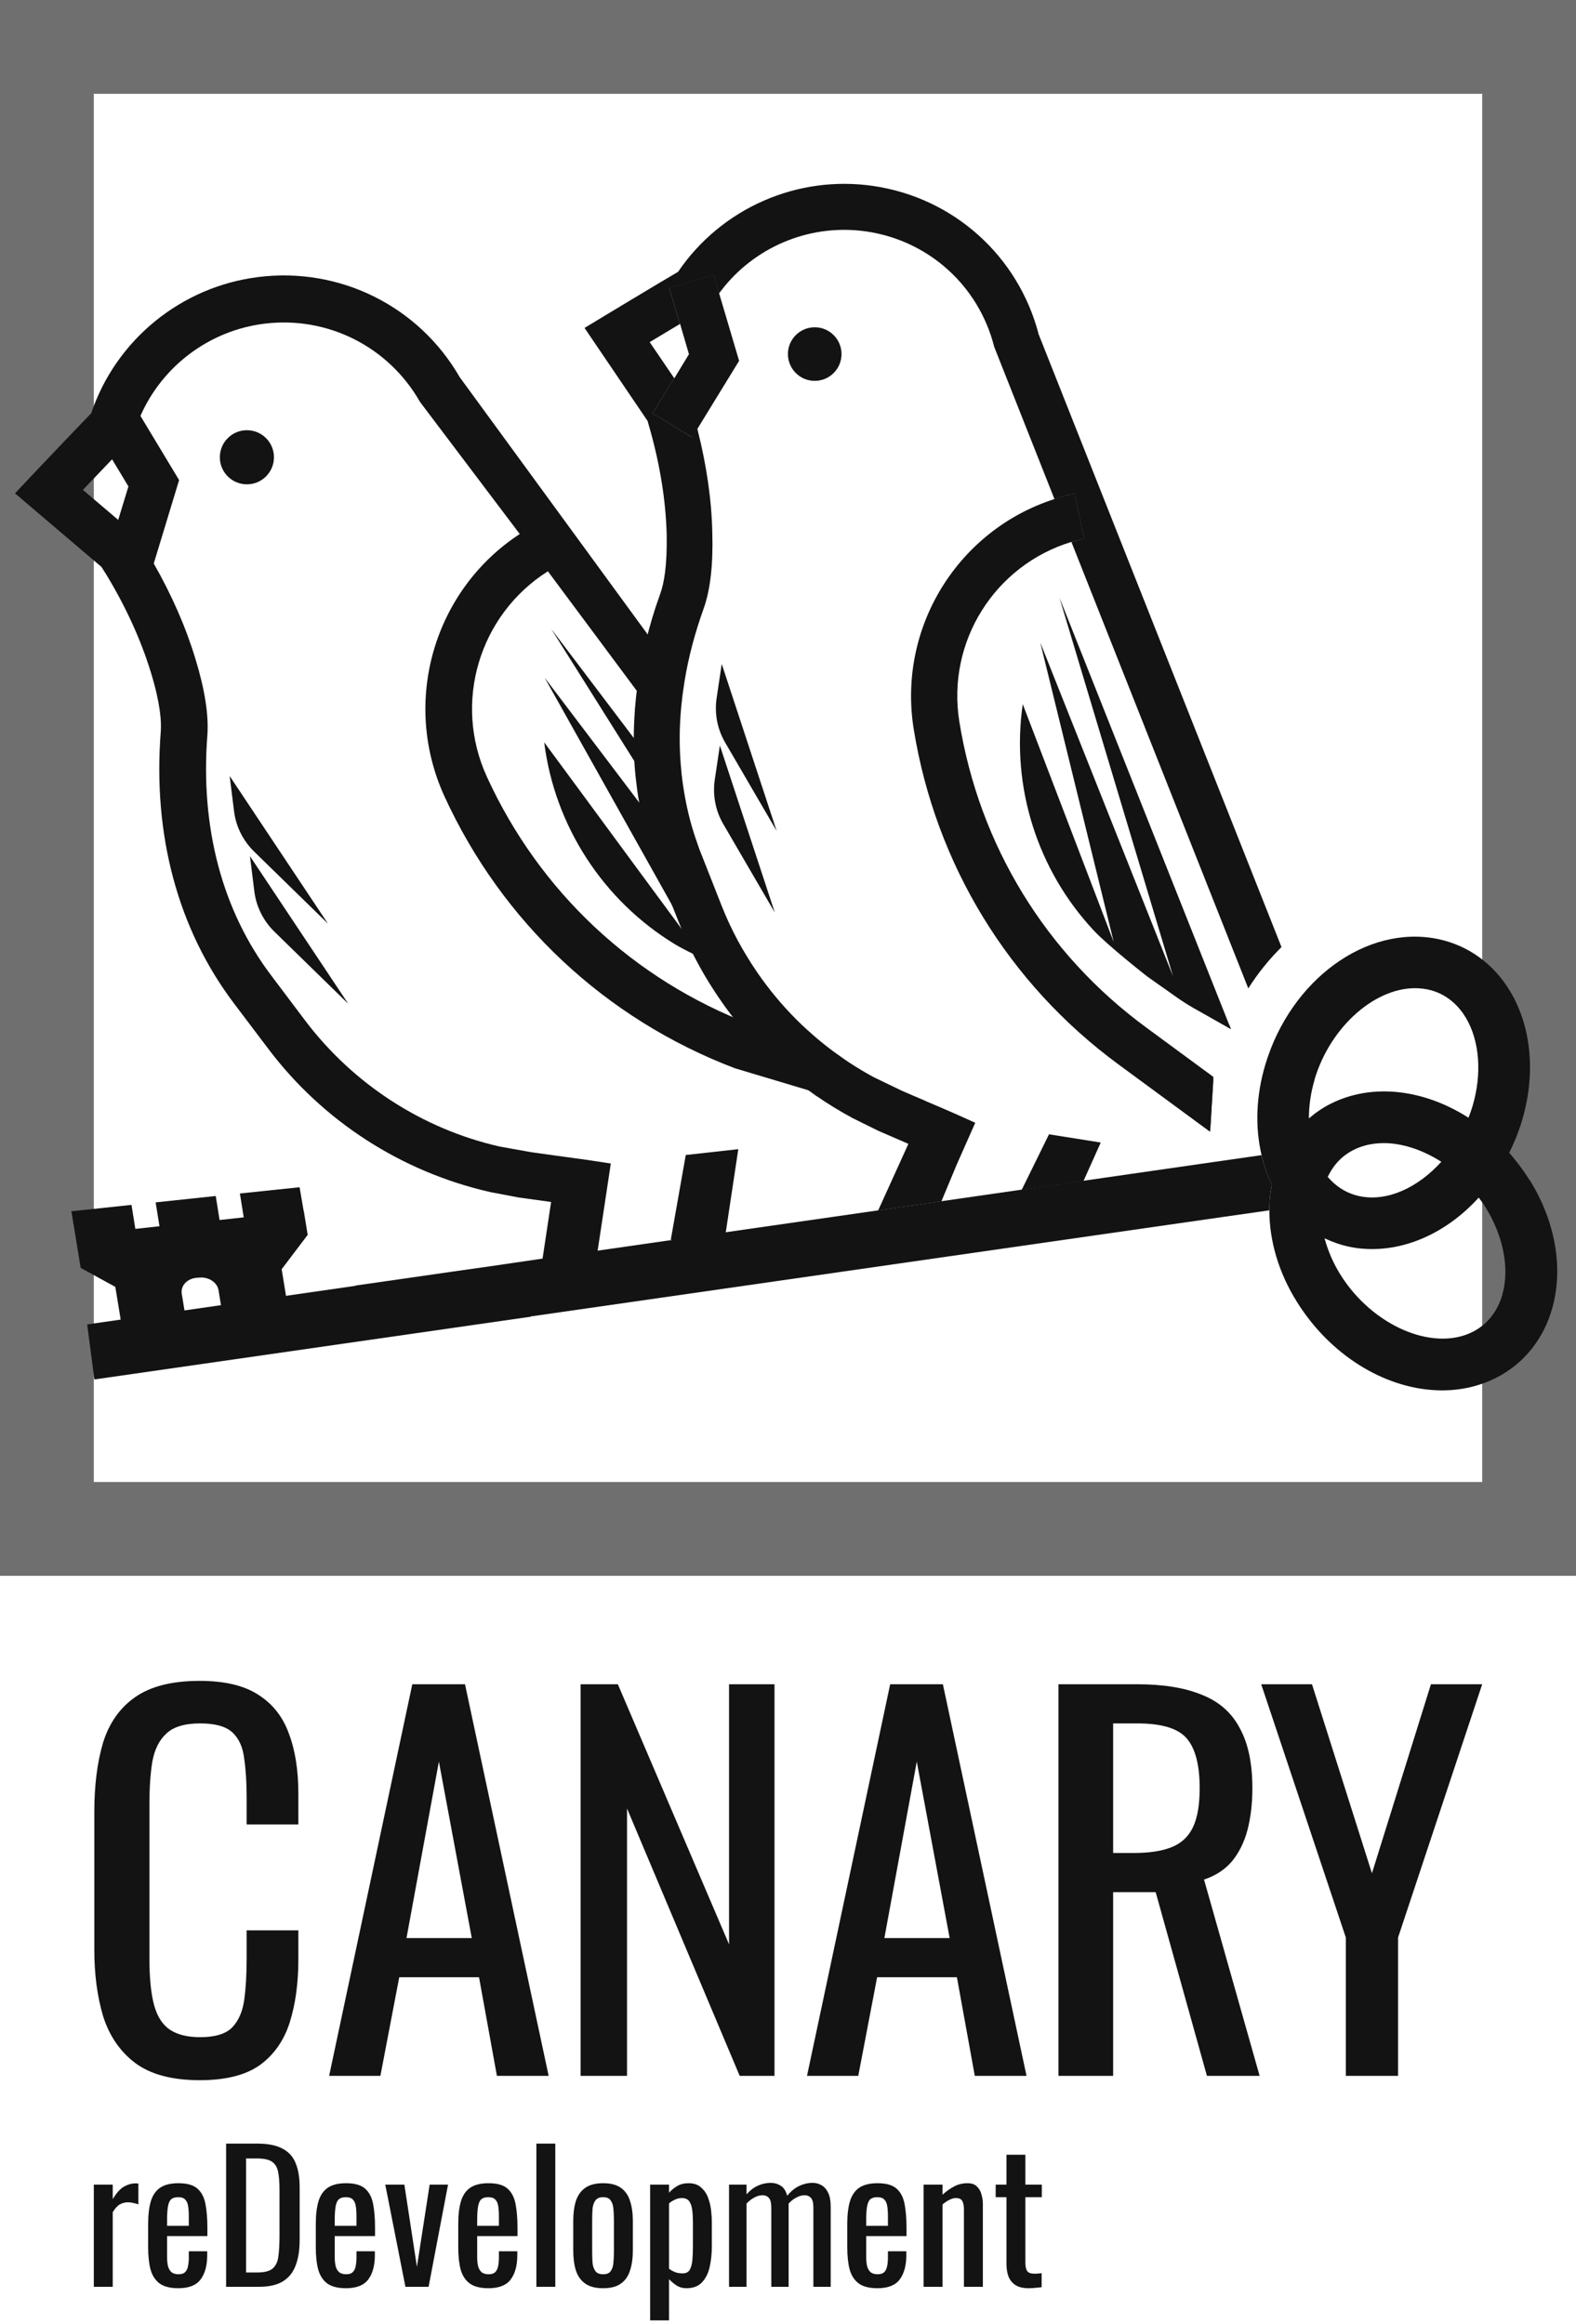
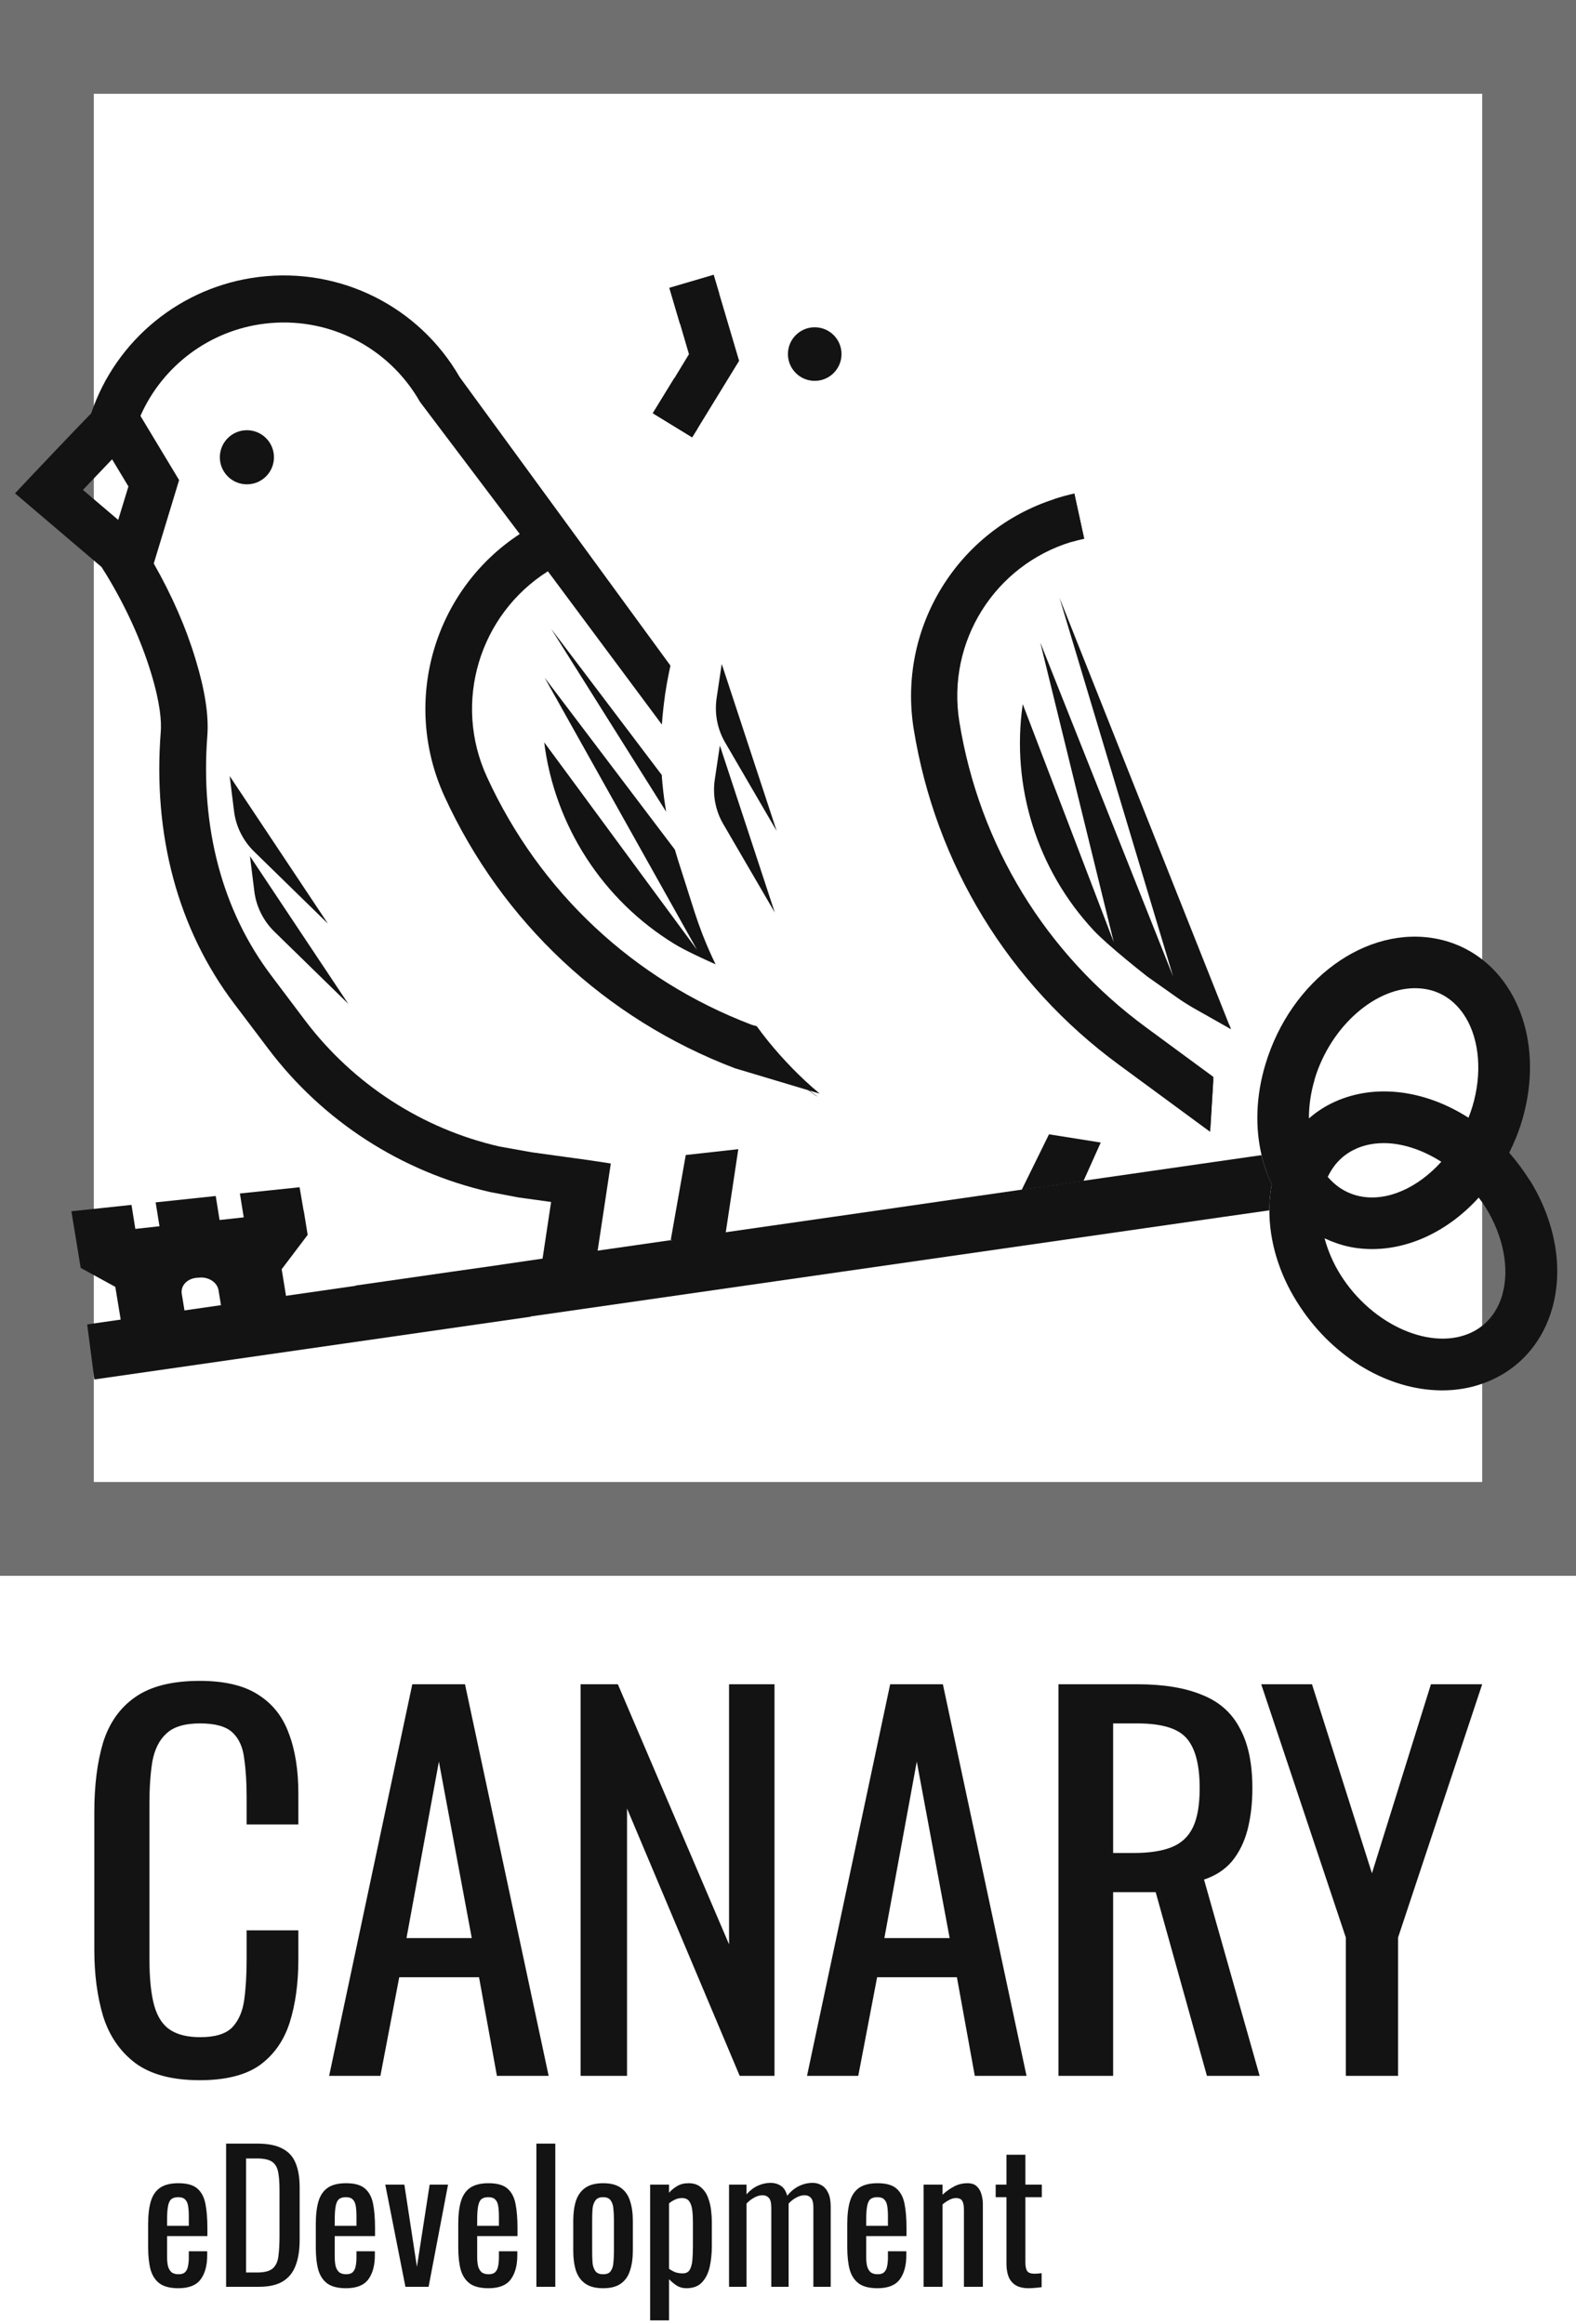
<svg xmlns="http://www.w3.org/2000/svg" width="198" height="292" viewBox="0 0 198 292" fill="none">
  <rect x="5.893" y="5.893" width="186.214" height="186.214" stroke="#6F6F6F" stroke-width="11.786" />
  <path d="M31.019 60.856C32.897 60.856 34.419 59.334 34.419 57.456C34.419 55.578 32.897 54.056 31.019 54.056C29.141 54.056 27.619 55.578 27.619 57.456C27.619 59.334 29.141 60.856 31.019 60.856Z" fill="#131313" />
  <path d="M102.99 137.41H102.957L92.323 134.226C76.055 128.026 63.088 115.875 55.838 100.058C50.387 88.124 54.538 74.14 65.288 67.106C66.021 66.623 66.772 66.173 67.538 65.756L70.272 70.957C69.772 71.207 69.288 71.49 68.822 71.79C60.238 77.223 56.871 88.224 61.171 97.608C67.788 112.058 79.589 123.109 94.423 128.759L94.59 128.809L95.073 128.943C95.54 129.593 96.04 130.243 96.54 130.859C98.44 133.193 100.54 135.36 102.857 137.31C102.857 137.31 102.94 137.376 102.973 137.41H102.99Z" fill="#131313" />
-   <path d="M84.222 83.674C84.172 83.941 84.105 84.191 84.055 84.458C83.872 85.324 83.722 86.191 83.589 87.058C83.555 87.224 83.539 87.391 83.522 87.558C83.355 88.725 83.239 89.874 83.155 91.041L68.838 71.79L65.304 67.107L52.77 50.506C48.82 43.556 41.153 39.689 33.22 40.672C26.319 41.522 20.419 45.972 17.652 52.239C17.335 52.956 17.052 53.69 16.835 54.423L16.619 55.123L16.085 55.656C15.702 56.023 14.969 56.79 14.102 57.69C12.952 58.89 11.552 60.356 10.418 61.556L14.869 65.34L17.319 67.423L18.386 69.207C18.702 69.74 19.019 70.274 19.319 70.807C21.586 74.79 23.352 78.807 24.552 82.791C25.736 86.641 26.236 89.874 26.053 92.375C25.152 103.975 27.919 114.442 34.103 122.609L38.37 128.276C44.403 136.227 53.054 141.844 62.754 144.06L66.754 144.777L70.121 145.244L73.888 145.761L76.738 146.194L75.872 151.944L74.605 160.311L67.988 159.311L69.238 151.027L65.138 150.461L61.554 149.777C50.387 147.227 40.537 140.844 33.703 131.777L29.419 126.11C22.352 116.759 19.169 104.925 20.202 91.875C20.286 90.658 20.152 88.391 18.952 84.474C17.702 80.407 15.835 76.29 13.352 72.19L12.752 71.24L1.885 61.99L4.002 59.74C4.235 59.49 9.385 54.056 11.452 51.939C14.569 42.689 22.769 36.005 32.486 34.805C42.703 33.538 52.62 38.472 57.754 47.389L84.222 83.624V83.674Z" fill="#131313" />
+   <path d="M84.222 83.674C84.172 83.941 84.105 84.191 84.055 84.458C83.872 85.324 83.722 86.191 83.589 87.058C83.555 87.224 83.539 87.391 83.522 87.558C83.355 88.725 83.239 89.874 83.155 91.041L68.838 71.79L65.304 67.107L52.77 50.506C48.82 43.556 41.153 39.689 33.22 40.672C26.319 41.522 20.419 45.972 17.652 52.239C17.335 52.956 17.052 53.69 16.835 54.423L16.619 55.123L16.085 55.656C15.702 56.023 14.969 56.79 14.102 57.69C12.952 58.89 11.552 60.356 10.418 61.556L14.869 65.34L17.319 67.423C18.702 69.74 19.019 70.274 19.319 70.807C21.586 74.79 23.352 78.807 24.552 82.791C25.736 86.641 26.236 89.874 26.053 92.375C25.152 103.975 27.919 114.442 34.103 122.609L38.37 128.276C44.403 136.227 53.054 141.844 62.754 144.06L66.754 144.777L70.121 145.244L73.888 145.761L76.738 146.194L75.872 151.944L74.605 160.311L67.988 159.311L69.238 151.027L65.138 150.461L61.554 149.777C50.387 147.227 40.537 140.844 33.703 131.777L29.419 126.11C22.352 116.759 19.169 104.925 20.202 91.875C20.286 90.658 20.152 88.391 18.952 84.474C17.702 80.407 15.835 76.29 13.352 72.19L12.752 71.24L1.885 61.99L4.002 59.74C4.235 59.49 9.385 54.056 11.452 51.939C14.569 42.689 22.769 36.005 32.486 34.805C42.703 33.538 52.62 38.472 57.754 47.389L84.222 83.624V83.674Z" fill="#131313" />
  <path d="M92.756 144.394L90.889 156.777L84.272 155.777L86.156 145.127L92.756 144.394Z" fill="#131313" />
  <path d="M19.185 71.24L13.568 69.523L16.135 61.123L11.602 53.589L16.619 50.555L22.502 60.322L19.185 71.24Z" fill="#131313" />
  <path d="M83.689 101.992L69.255 79.024L83.139 97.375C83.156 97.641 83.172 97.925 83.206 98.192C83.206 98.325 83.222 98.458 83.239 98.575C83.339 99.725 83.506 100.858 83.689 101.992Z" fill="#131313" />
  <path d="M89.922 121.176C88.122 120.376 85.922 119.342 84.705 118.592C75.788 113.125 69.688 103.808 68.371 93.274C68.371 93.274 76.755 104.642 79.538 108.442C81.488 111.092 87.222 118.859 87.572 119.342L68.421 85.141L84.788 106.758C84.905 107.125 85.005 107.508 85.122 107.875L87.255 114.575C87.555 115.509 87.889 116.442 88.239 117.359C88.289 117.475 88.322 117.575 88.372 117.692C88.839 118.876 89.355 120.042 89.906 121.176H89.922Z" fill="#131313" />
  <path d="M43.787 126.16L34.47 117.059C33.087 115.709 32.187 113.909 31.953 111.992L31.403 107.575L43.787 126.176V126.16Z" fill="#131313" />
  <path d="M41.237 116.093L31.92 106.992C30.537 105.642 29.637 103.842 29.404 101.925L28.854 97.508L41.237 116.109V116.093Z" fill="#131313" />
  <path d="M138.291 143.56L136.124 148.393L128.357 149.51L131.791 142.526L138.291 143.56Z" fill="#131313" />
  <path d="M102.357 47.855C104.217 47.855 105.724 46.348 105.724 44.488C105.724 42.629 104.217 41.122 102.357 41.122C100.498 41.122 98.99 42.629 98.99 44.488C98.99 46.348 100.498 47.855 102.357 47.855Z" fill="#131313" />
  <path d="M152.46 135.327L144.01 129.11C131.359 119.826 123.026 106.175 120.526 90.674C118.909 80.591 125.009 71.007 134.61 68.09C135.143 67.94 135.66 67.79 136.21 67.69L134.976 62.023C134.126 62.206 133.293 62.44 132.476 62.706C120.376 66.59 112.742 78.807 114.792 91.608C117.542 108.592 126.693 123.593 140.56 133.776L152.027 142.21L152.444 135.327H152.46Z" fill="#131313" />
-   <path d="M160.994 119.008C159.444 120.542 158.043 122.275 156.827 124.192L134.609 68.106C135.142 67.939 135.659 67.806 136.209 67.689L134.976 62.022C134.126 62.206 133.292 62.439 132.476 62.706L124.909 43.588C122.975 35.921 116.692 30.238 108.874 29.087C102.074 28.087 95.29 30.771 90.99 36.021C90.774 36.288 90.557 36.571 90.34 36.855L89.657 34.554L84.09 36.188L85.423 40.705C84.173 41.455 82.79 42.288 81.623 42.988L84.707 47.522L82.007 51.922L86.94 54.955L87.607 53.872C87.624 53.955 87.657 54.055 87.674 54.139C88.773 58.522 89.407 62.822 89.49 66.939C89.607 70.923 89.24 74.123 88.407 76.456C87.307 79.523 86.49 82.573 86.007 85.59C85.873 86.457 85.74 87.324 85.657 88.174C85.64 88.307 85.623 88.457 85.607 88.59C85.323 91.424 85.323 94.207 85.607 96.941C85.607 97.057 85.64 97.191 85.64 97.307C85.857 99.241 86.207 101.158 86.69 103.008C86.957 104.024 87.273 105.024 87.624 106.008C87.64 106.075 87.674 106.141 87.69 106.208C87.823 106.591 87.957 106.975 88.124 107.358L90.69 113.875C91.274 115.358 91.957 116.808 92.707 118.208C93.407 119.492 94.157 120.742 94.974 121.942C95.024 122.025 95.091 122.109 95.141 122.192C96.607 124.325 98.257 126.309 100.074 128.126C100.524 128.576 100.974 129.009 101.441 129.426C101.474 129.459 101.507 129.476 101.541 129.509C102.958 130.809 104.474 131.992 106.058 133.076C106.274 133.226 106.491 133.376 106.691 133.509C107.691 134.159 108.708 134.776 109.758 135.343L113.391 137.093L115.058 137.809L116.075 138.243L116.475 138.426L118.392 139.243L118.542 139.309L119.925 139.909L122.525 141.076L120.192 146.343L118.275 150.943L110.325 152.093L114.125 143.726L110.358 142.093L107.124 140.493C105.541 139.643 104.024 138.709 102.574 137.709H102.608C102.608 137.709 102.524 137.659 102.474 137.626C100.041 135.843 97.791 133.826 95.74 131.626C95.191 131.026 94.657 130.426 94.14 129.809L93.657 129.709C93.29 129.292 92.924 128.859 92.574 128.426C92.057 127.792 91.574 127.159 91.107 126.509C91.04 126.409 90.974 126.325 90.907 126.225C90.04 125.009 89.224 123.742 88.457 122.442C87.823 121.342 87.223 120.225 86.673 119.075C86.623 118.958 86.557 118.858 86.523 118.742C86.107 117.858 85.707 116.942 85.34 116.025L82.74 109.491C82.607 109.125 82.457 108.758 82.323 108.408C81.89 107.225 81.507 106.041 81.19 104.824C81.156 104.708 81.123 104.591 81.09 104.474C81.023 104.224 80.957 103.974 80.906 103.724C80.64 102.608 80.406 101.491 80.223 100.341C80.19 100.208 80.173 100.091 80.156 99.958C80.123 99.674 80.073 99.407 80.04 99.141C79.906 98.141 79.79 97.124 79.723 96.107C79.723 95.941 79.69 95.774 79.69 95.607C79.69 95.457 79.69 95.307 79.673 95.141C79.64 94.374 79.623 93.591 79.623 92.824C79.623 91.674 79.673 90.507 79.756 89.34C79.756 89.174 79.773 89.007 79.79 88.84C79.856 87.974 79.956 87.09 80.073 86.224C80.106 85.957 80.156 85.69 80.19 85.424C80.356 84.273 80.573 83.14 80.823 81.99C80.856 81.823 80.906 81.64 80.94 81.473C81.323 79.757 81.806 78.04 82.356 76.323C82.557 75.723 82.773 75.106 82.99 74.49C83.39 73.356 83.84 71.156 83.757 67.106C83.64 62.906 82.94 58.506 81.656 53.939L81.356 52.889L73.439 41.205L76.056 39.621C76.34 39.455 82.673 35.621 85.19 34.154C90.607 26.171 100.174 21.954 109.741 23.371C119.808 24.854 127.942 32.171 130.492 42.005L161.01 119.025L160.994 119.008Z" fill="#131313" />
  <path d="M102.624 137.743H102.591C101.358 136.876 100.157 135.96 99.007 134.993C98.974 134.96 98.924 134.926 98.891 134.893C97.007 133.31 95.274 131.576 93.674 129.726L94.157 129.826C94.674 130.443 95.207 131.043 95.757 131.643C97.807 133.843 100.057 135.86 102.508 137.643C102.508 137.643 102.591 137.71 102.641 137.743H102.624Z" fill="#131313" />
  <path d="M136.209 67.69C135.676 67.807 135.142 67.94 134.609 68.09L132.476 62.706C133.292 62.44 134.126 62.206 134.976 62.023L136.209 67.69Z" fill="#131313" />
  <path d="M87.624 53.872L86.957 54.956L82.007 51.922L84.707 47.522L84.874 47.755L86.674 50.389L87.224 52.372C87.374 52.872 87.507 53.372 87.624 53.872Z" fill="#131313" />
  <path d="M90.34 36.838C90.09 37.172 89.857 37.522 89.623 37.872L89.24 38.472L88.573 38.839C88.107 39.089 87.223 39.622 86.14 40.255C85.907 40.389 85.673 40.539 85.423 40.689L84.09 36.172L89.657 34.538L90.34 36.838Z" fill="#131313" />
  <path d="M92.857 45.339L87.624 53.873L86.957 54.939L82.023 51.923L84.724 47.522L86.557 44.506L85.44 40.689L84.107 36.172L89.657 34.538L90.341 36.839L92.857 45.339Z" fill="#131313" />
  <path d="M154.643 129.309L154.277 129.109L149.976 126.676C149.276 126.276 148.593 125.842 147.926 125.376L144.126 122.692C144.126 122.692 139.226 118.859 137.392 116.892C130.342 109.325 126.992 98.858 128.492 88.474C128.492 88.474 133.476 101.508 135.142 105.858C136.326 108.942 139.826 118.092 139.926 118.375L130.692 80.724L147.376 122.676L133.109 75.107L154.427 128.759L154.643 129.309Z" fill="#131313" />
  <path d="M97.341 114.659L90.857 103.525C89.891 101.858 89.524 99.925 89.791 98.025L90.441 93.675L97.341 114.659Z" fill="#131313" />
  <path d="M97.574 104.408L91.091 93.275C90.124 91.608 89.757 89.674 90.024 87.774L90.674 83.424L97.574 104.408Z" fill="#131313" />
  <path d="M152.042 142.21L152.459 135.326C152.042 137.643 151.892 139.96 152.042 142.21ZM154.426 128.742C154.376 128.859 154.326 128.976 154.276 129.092L154.642 129.292L154.426 128.742Z" fill="#131313" />
  <path d="M192.161 148.277C191.395 147.044 190.528 145.894 189.611 144.844C190.228 143.594 190.778 142.277 191.195 140.877C192.961 135.01 192.428 129.06 189.728 124.56C187.644 121.076 184.394 118.743 180.594 117.976C171.677 116.176 162.177 123.093 158.976 133.743C157.793 137.677 157.66 141.644 158.51 145.194C158.51 145.277 158.543 145.361 158.56 145.444C158.86 146.627 159.26 147.761 159.776 148.811C159.593 149.777 159.493 150.761 159.476 151.744C159.476 151.861 159.476 151.978 159.476 152.094C159.476 155.911 160.643 159.911 162.927 163.561C167.11 170.278 173.86 174.362 180.344 174.679C182.978 174.812 185.561 174.329 187.911 173.145C191.395 171.412 193.911 168.295 195.011 164.395C196.445 159.345 195.411 153.461 192.178 148.261L192.161 148.277ZM165.16 135.61C167.193 128.86 172.96 123.91 178.177 124.176C178.561 124.193 178.927 124.243 179.294 124.31C181.861 124.826 183.361 126.543 184.161 127.876C185.894 130.777 186.211 134.943 184.994 139.01C184.844 139.494 184.678 139.977 184.494 140.444C178.977 136.91 172.494 136.027 167.193 138.677C166.193 139.177 165.277 139.81 164.443 140.527C164.443 138.927 164.677 137.26 165.177 135.61H165.16ZM181.077 145.977C178.161 149.211 174.327 151.011 170.86 150.311C168.994 149.927 167.693 148.911 166.81 147.877C167.393 146.644 168.377 145.327 170.077 144.477C171.36 143.827 172.81 143.577 174.344 143.644C176.561 143.76 178.911 144.594 181.077 145.977ZM188.761 162.645C188.328 164.145 187.328 166.195 184.994 167.362C179.977 169.862 172.394 166.562 168.393 160.145C167.477 158.678 166.827 157.128 166.41 155.594C167.41 156.061 168.443 156.428 169.544 156.661C170.244 156.811 170.96 156.894 171.677 156.928C176.794 157.178 181.927 154.728 185.778 150.477C186.078 150.878 186.378 151.278 186.644 151.711C188.878 155.311 189.678 159.411 188.744 162.661L188.761 162.645Z" fill="#131313" />
  <path d="M36.038 163.278L36.188 164.145L27.921 165.012L27.787 164.145L27.454 162.111C27.287 161.128 26.221 160.428 25.054 160.528L24.637 160.561C23.47 160.695 22.67 161.578 22.837 162.578L23.17 164.611L23.304 165.478L15.237 166.312L15.103 165.445L14.487 161.695L10.136 159.311L8.97 152.194L16.52 151.394L17.003 154.411L20.037 154.078L19.554 151.078L27.104 150.277L27.587 153.294L30.621 152.961L30.137 149.961L37.638 149.177L38.154 152.178H38.171L38.654 155.161L35.388 159.478L36.004 163.261L36.038 163.278Z" fill="#131313" />
  <path d="M159.777 148.794C159.594 149.761 159.494 150.744 159.477 151.728C159.477 151.845 159.477 151.961 159.477 152.078L153.527 152.928L66.672 165.412V165.445L11.853 173.329L10.953 166.412L44.671 161.562V161.528L48.622 160.962L56.855 159.778L61.556 159.112L69.973 157.878L110.358 152.078L118.308 150.928L128.359 149.478L136.126 148.361L152.56 145.994L158.493 145.144C158.493 145.144 158.527 145.311 158.543 145.394C158.843 146.578 159.244 147.711 159.76 148.761L159.777 148.794Z" fill="#131313" />
  <path d="M169.084 260.831V243.457L158.453 211.626H164.831L172.364 235.378L179.775 211.626H186.214L175.644 243.457V260.831H169.084Z" fill="#131313" />
  <path d="M132.982 260.831V211.626H142.884C146.164 211.626 148.878 212.072 151.024 212.963C153.17 213.813 154.75 215.21 155.762 217.154C156.815 219.058 157.342 221.568 157.342 224.687C157.342 226.59 157.139 228.332 156.734 229.911C156.329 231.45 155.681 232.766 154.79 233.859C153.899 234.912 152.725 235.682 151.267 236.168L158.253 260.831H151.632L145.192 237.747H139.847V260.831H132.982ZM139.847 232.827H142.459C144.403 232.827 145.982 232.584 147.197 232.098C148.412 231.612 149.303 230.782 149.87 229.607C150.437 228.433 150.72 226.793 150.72 224.687C150.72 221.811 150.194 219.746 149.141 218.491C148.088 217.195 146.002 216.547 142.884 216.547H139.847V232.827Z" fill="#131313" />
  <path d="M101.389 260.831L111.837 211.626H118.458L128.967 260.831H122.468L120.22 248.439H110.197L107.828 260.831H101.389ZM111.108 243.518H119.309L115.178 221.346L111.108 243.518Z" fill="#131313" />
  <path d="M72.945 260.831V211.626H77.623L91.594 244.308V211.626H97.305V260.831H92.931L78.777 227.238V260.831H72.945Z" fill="#131313" />
  <path d="M41.351 260.831L51.799 211.626H58.42L68.929 260.831H62.429L60.182 248.439H50.159L47.79 260.831H41.351ZM51.07 243.518H59.271L55.14 221.346L51.07 243.518Z" fill="#131313" />
  <path d="M25.092 261.377C21.61 261.377 18.896 260.648 16.952 259.19C15.049 257.732 13.713 255.768 12.943 253.298C12.214 250.827 11.85 248.074 11.85 245.036V227.663C11.85 224.342 12.214 221.447 12.943 218.976C13.713 216.506 15.049 214.602 16.952 213.266C18.896 211.889 21.61 211.201 25.092 211.201C28.17 211.201 30.6 211.768 32.382 212.902C34.204 214.036 35.5 215.655 36.27 217.761C37.08 219.867 37.484 222.398 37.484 225.355V229.242H30.985V225.78C30.985 223.957 30.883 222.358 30.681 220.981C30.519 219.563 30.033 218.47 29.223 217.701C28.413 216.931 27.056 216.546 25.153 216.546C23.209 216.546 21.792 216.972 20.901 217.822C20.01 218.632 19.423 219.806 19.139 221.345C18.896 222.844 18.775 224.605 18.775 226.63V246.13C18.775 248.6 18.977 250.564 19.382 252.022C19.787 253.44 20.455 254.452 21.387 255.059C22.318 255.667 23.574 255.971 25.153 255.971C27.016 255.971 28.352 255.566 29.162 254.756C29.972 253.905 30.479 252.751 30.681 251.293C30.883 249.835 30.985 248.134 30.985 246.191V242.546H37.484V246.191C37.484 249.187 37.12 251.84 36.391 254.148C35.662 256.416 34.407 258.198 32.625 259.494C30.843 260.749 28.332 261.377 25.092 261.377Z" fill="#131313" />
  <path d="M129.222 287.515C128.556 287.515 128.016 287.389 127.601 287.137C127.201 286.886 126.905 286.53 126.712 286.071C126.535 285.612 126.446 285.072 126.446 284.45V276.075H125.091V274.498H126.446V270.744H128.823V274.498H130.888V276.075H128.823V284.294C128.823 284.798 128.904 285.16 129.067 285.383C129.23 285.59 129.541 285.694 130 285.694C130.118 285.694 130.252 285.686 130.4 285.671C130.563 285.657 130.718 285.642 130.866 285.627V287.382C130.57 287.426 130.296 287.456 130.044 287.471C129.793 287.5 129.519 287.515 129.222 287.515Z" fill="#131313" />
  <path d="M116.039 287.337V274.498H118.416V275.764C118.845 275.364 119.319 275.024 119.838 274.742C120.356 274.461 120.926 274.32 121.548 274.32C122.066 274.32 122.459 274.454 122.725 274.72C123.007 274.987 123.199 275.32 123.303 275.72C123.421 276.12 123.481 276.527 123.481 276.942V287.337H121.104V277.63C121.104 277.171 121.037 276.816 120.904 276.564C120.77 276.312 120.497 276.186 120.082 276.186C119.815 276.186 119.534 276.268 119.238 276.431C118.956 276.579 118.682 276.764 118.416 276.986V287.337H116.039Z" fill="#131313" />
  <path d="M110.245 287.515C109.238 287.515 108.46 287.323 107.912 286.938C107.364 286.538 106.979 285.96 106.757 285.205C106.55 284.435 106.446 283.495 106.446 282.384V279.452C106.446 278.311 106.557 277.364 106.779 276.608C107.002 275.853 107.387 275.283 107.935 274.898C108.497 274.513 109.267 274.32 110.245 274.32C111.326 274.32 112.118 274.543 112.622 274.987C113.14 275.431 113.481 276.075 113.643 276.919C113.806 277.749 113.888 278.748 113.888 279.918V280.962H108.823V283.539C108.823 284.057 108.868 284.479 108.956 284.805C109.06 285.131 109.216 285.375 109.423 285.538C109.645 285.686 109.926 285.76 110.267 285.76C110.622 285.76 110.889 285.679 111.067 285.516C111.259 285.338 111.385 285.094 111.444 284.783C111.518 284.457 111.555 284.079 111.555 283.65V282.873H113.866V283.361C113.866 284.65 113.592 285.664 113.044 286.404C112.496 287.145 111.563 287.515 110.245 287.515ZM108.823 279.674H111.555V278.519C111.555 277.986 111.526 277.541 111.466 277.186C111.407 276.816 111.281 276.542 111.089 276.364C110.911 276.172 110.622 276.075 110.223 276.075C109.838 276.075 109.541 276.164 109.334 276.342C109.142 276.52 109.008 276.823 108.934 277.253C108.86 277.667 108.823 278.245 108.823 278.985V279.674Z" fill="#131313" />
  <path d="M91.592 287.338V274.498H93.791V275.72C94.22 275.231 94.694 274.868 95.213 274.632C95.731 274.395 96.264 274.276 96.812 274.276C97.286 274.276 97.708 274.395 98.078 274.632C98.463 274.868 98.737 275.291 98.9 275.898C99.359 275.335 99.855 274.928 100.388 274.676C100.936 274.409 101.506 274.276 102.099 274.276C102.513 274.276 102.891 274.38 103.232 274.587C103.572 274.78 103.846 275.098 104.053 275.542C104.261 275.972 104.364 276.542 104.364 277.253V287.338H102.188V277.408C102.188 276.786 102.084 276.372 101.877 276.164C101.684 275.942 101.417 275.831 101.077 275.831C100.751 275.831 100.41 275.927 100.055 276.12C99.7 276.298 99.374 276.549 99.078 276.875C99.078 276.934 99.078 276.994 99.078 277.053C99.078 277.112 99.078 277.179 99.078 277.253V287.338H96.901V277.408C96.901 276.786 96.797 276.372 96.59 276.164C96.397 275.942 96.131 275.831 95.79 275.831C95.464 275.831 95.124 275.927 94.768 276.12C94.428 276.298 94.102 276.549 93.791 276.875V287.338H91.592Z" fill="#131313" />
  <path d="M81.679 291.558V274.498H84.055V275.52C84.337 275.194 84.677 274.913 85.077 274.676C85.477 274.439 85.951 274.32 86.499 274.32C87.165 274.32 87.691 274.498 88.076 274.854C88.476 275.194 88.772 275.631 88.965 276.164C89.157 276.682 89.283 277.216 89.342 277.763C89.401 278.297 89.431 278.756 89.431 279.141V282.251C89.431 283.154 89.342 284.013 89.165 284.827C88.987 285.627 88.661 286.279 88.187 286.782C87.728 287.271 87.076 287.515 86.232 287.515C85.773 287.515 85.366 287.404 85.011 287.182C84.655 286.945 84.337 286.678 84.055 286.382V291.558H81.679ZM85.766 285.649C86.181 285.649 86.477 285.501 86.654 285.205C86.832 284.894 86.943 284.479 86.988 283.961C87.032 283.443 87.054 282.873 87.054 282.251V279.141C87.054 278.608 87.025 278.119 86.966 277.675C86.906 277.216 86.78 276.853 86.588 276.586C86.395 276.32 86.092 276.186 85.677 276.186C85.366 276.186 85.07 276.253 84.789 276.386C84.507 276.52 84.263 276.675 84.055 276.853V285.072C84.278 285.235 84.529 285.375 84.811 285.494C85.092 285.597 85.41 285.649 85.766 285.649Z" fill="#131313" />
  <path d="M75.775 287.515C74.827 287.515 74.079 287.323 73.531 286.938C72.983 286.553 72.591 286.005 72.354 285.294C72.132 284.583 72.02 283.746 72.02 282.784V279.052C72.02 278.089 72.132 277.253 72.354 276.542C72.591 275.831 72.983 275.283 73.531 274.898C74.079 274.513 74.827 274.32 75.775 274.32C76.722 274.32 77.463 274.513 77.996 274.898C78.544 275.283 78.929 275.831 79.151 276.542C79.388 277.253 79.506 278.089 79.506 279.052V282.784C79.506 283.746 79.388 284.583 79.151 285.294C78.929 286.005 78.544 286.553 77.996 286.938C77.463 287.323 76.722 287.515 75.775 287.515ZM75.775 285.76C76.234 285.76 76.552 285.627 76.73 285.36C76.922 285.094 77.033 284.746 77.063 284.316C77.107 283.872 77.13 283.413 77.13 282.939V278.919C77.13 278.43 77.107 277.971 77.063 277.541C77.033 277.112 76.922 276.764 76.73 276.497C76.552 276.216 76.234 276.075 75.775 276.075C75.316 276.075 74.99 276.216 74.797 276.497C74.605 276.764 74.486 277.112 74.442 277.541C74.412 277.971 74.397 278.43 74.397 278.919V282.939C74.397 283.413 74.412 283.872 74.442 284.316C74.486 284.746 74.605 285.094 74.797 285.36C74.99 285.627 75.316 285.76 75.775 285.76Z" fill="#131313" />
  <path d="M67.388 287.337V269.344H69.764V287.337H67.388Z" fill="#131313" />
  <path d="M61.371 287.515C60.364 287.515 59.586 287.323 59.038 286.938C58.49 286.538 58.105 285.96 57.883 285.205C57.676 284.435 57.572 283.495 57.572 282.384V279.452C57.572 278.311 57.683 277.364 57.906 276.608C58.128 275.853 58.513 275.283 59.061 274.898C59.623 274.513 60.393 274.32 61.371 274.32C62.452 274.32 63.244 274.543 63.748 274.987C64.266 275.431 64.606 276.075 64.769 276.919C64.932 277.749 65.014 278.748 65.014 279.918V280.962H59.949V283.539C59.949 284.057 59.993 284.479 60.082 284.805C60.186 285.131 60.342 285.375 60.549 285.538C60.771 285.686 61.052 285.76 61.393 285.76C61.748 285.76 62.015 285.679 62.193 285.516C62.385 285.338 62.511 285.094 62.57 284.783C62.644 284.457 62.681 284.079 62.681 283.65V282.873H64.992V283.361C64.992 284.65 64.718 285.664 64.17 286.404C63.622 287.145 62.689 287.515 61.371 287.515ZM59.949 279.674H62.681V278.519C62.681 277.986 62.652 277.541 62.593 277.186C62.533 276.816 62.407 276.542 62.215 276.364C62.037 276.172 61.748 276.075 61.349 276.075C60.964 276.075 60.667 276.164 60.46 276.342C60.267 276.52 60.134 276.823 60.06 277.253C59.986 277.667 59.949 278.245 59.949 278.985V279.674Z" fill="#131313" />
  <path d="M50.936 287.337L48.403 274.498H50.802L52.38 284.827L53.979 274.498H56.289L53.846 287.337H50.936Z" fill="#131313" />
  <path d="M43.474 287.515C42.467 287.515 41.69 287.323 41.142 286.938C40.594 286.538 40.209 285.96 39.987 285.205C39.779 284.435 39.676 283.495 39.676 282.384V279.452C39.676 278.311 39.787 277.364 40.009 276.608C40.231 275.853 40.616 275.283 41.164 274.898C41.727 274.513 42.497 274.32 43.474 274.32C44.555 274.32 45.348 274.543 45.851 274.987C46.369 275.431 46.71 276.075 46.873 276.919C47.036 277.749 47.117 278.748 47.117 279.918V280.962H42.053V283.539C42.053 284.057 42.097 284.479 42.186 284.805C42.289 285.131 42.445 285.375 42.652 285.538C42.874 285.686 43.156 285.76 43.496 285.76C43.852 285.76 44.118 285.679 44.296 285.516C44.489 285.338 44.614 285.094 44.674 284.783C44.748 284.457 44.785 284.079 44.785 283.65V282.873H47.095V283.361C47.095 284.65 46.821 285.664 46.273 286.404C45.725 287.145 44.792 287.515 43.474 287.515ZM42.053 279.674H44.785V278.519C44.785 277.986 44.755 277.541 44.696 277.186C44.637 276.816 44.511 276.542 44.318 276.364C44.141 276.172 43.852 276.075 43.452 276.075C43.067 276.075 42.771 276.164 42.563 276.342C42.371 276.52 42.238 276.823 42.164 277.253C42.09 277.667 42.053 278.245 42.053 278.985V279.674Z" fill="#131313" />
  <path d="M28.406 287.337V269.344H32.316C33.649 269.344 34.7 269.551 35.47 269.966C36.255 270.366 36.81 270.973 37.136 271.787C37.477 272.602 37.647 273.616 37.647 274.83V281.45C37.647 282.724 37.477 283.797 37.136 284.671C36.81 285.545 36.27 286.211 35.514 286.67C34.774 287.114 33.775 287.337 32.516 287.337H28.406ZM30.916 285.537H32.338C33.256 285.537 33.908 285.36 34.293 285.004C34.678 284.649 34.907 284.13 34.981 283.449C35.07 282.768 35.115 281.946 35.115 280.984V275.141C35.115 274.208 35.055 273.453 34.937 272.876C34.819 272.298 34.559 271.876 34.16 271.61C33.76 271.343 33.13 271.21 32.271 271.21H30.916V285.537Z" fill="#131313" />
  <path d="M22.411 287.515C21.404 287.515 20.626 287.323 20.078 286.938C19.53 286.538 19.145 285.96 18.923 285.205C18.716 284.435 18.612 283.495 18.612 282.384V279.452C18.612 278.311 18.723 277.364 18.945 276.608C19.168 275.853 19.553 275.283 20.101 274.898C20.663 274.513 21.433 274.32 22.411 274.32C23.492 274.32 24.284 274.543 24.788 274.987C25.306 275.431 25.646 276.075 25.809 276.919C25.972 277.749 26.054 278.748 26.054 279.918V280.962H20.989V283.539C20.989 284.057 21.034 284.479 21.122 284.805C21.226 285.131 21.382 285.375 21.589 285.538C21.811 285.686 22.092 285.76 22.433 285.76C22.788 285.76 23.055 285.679 23.233 285.516C23.425 285.338 23.551 285.094 23.61 284.783C23.684 284.457 23.721 284.079 23.721 283.65V282.873H26.032V283.361C26.032 284.65 25.758 285.664 25.21 286.404C24.662 287.145 23.729 287.515 22.411 287.515ZM20.989 279.674H23.721V278.519C23.721 277.986 23.692 277.541 23.633 277.186C23.573 276.816 23.447 276.542 23.255 276.364C23.077 276.172 22.788 276.075 22.389 276.075C22.003 276.075 21.707 276.164 21.5 276.342C21.308 276.52 21.174 276.823 21.1 277.253C21.026 277.667 20.989 278.245 20.989 278.985V279.674Z" fill="#131313" />
-   <path d="M11.786 287.337V274.498H14.163V276.319C14.637 275.534 15.111 275.009 15.585 274.742C16.058 274.476 16.532 274.342 17.006 274.342C17.066 274.342 17.117 274.342 17.162 274.342C17.221 274.342 17.295 274.35 17.384 274.364V276.986C17.206 276.912 16.999 276.852 16.762 276.808C16.54 276.749 16.31 276.719 16.073 276.719C15.703 276.719 15.363 276.808 15.052 276.986C14.755 277.149 14.459 277.474 14.163 277.963V287.337H11.786Z" fill="#131313" />
</svg>